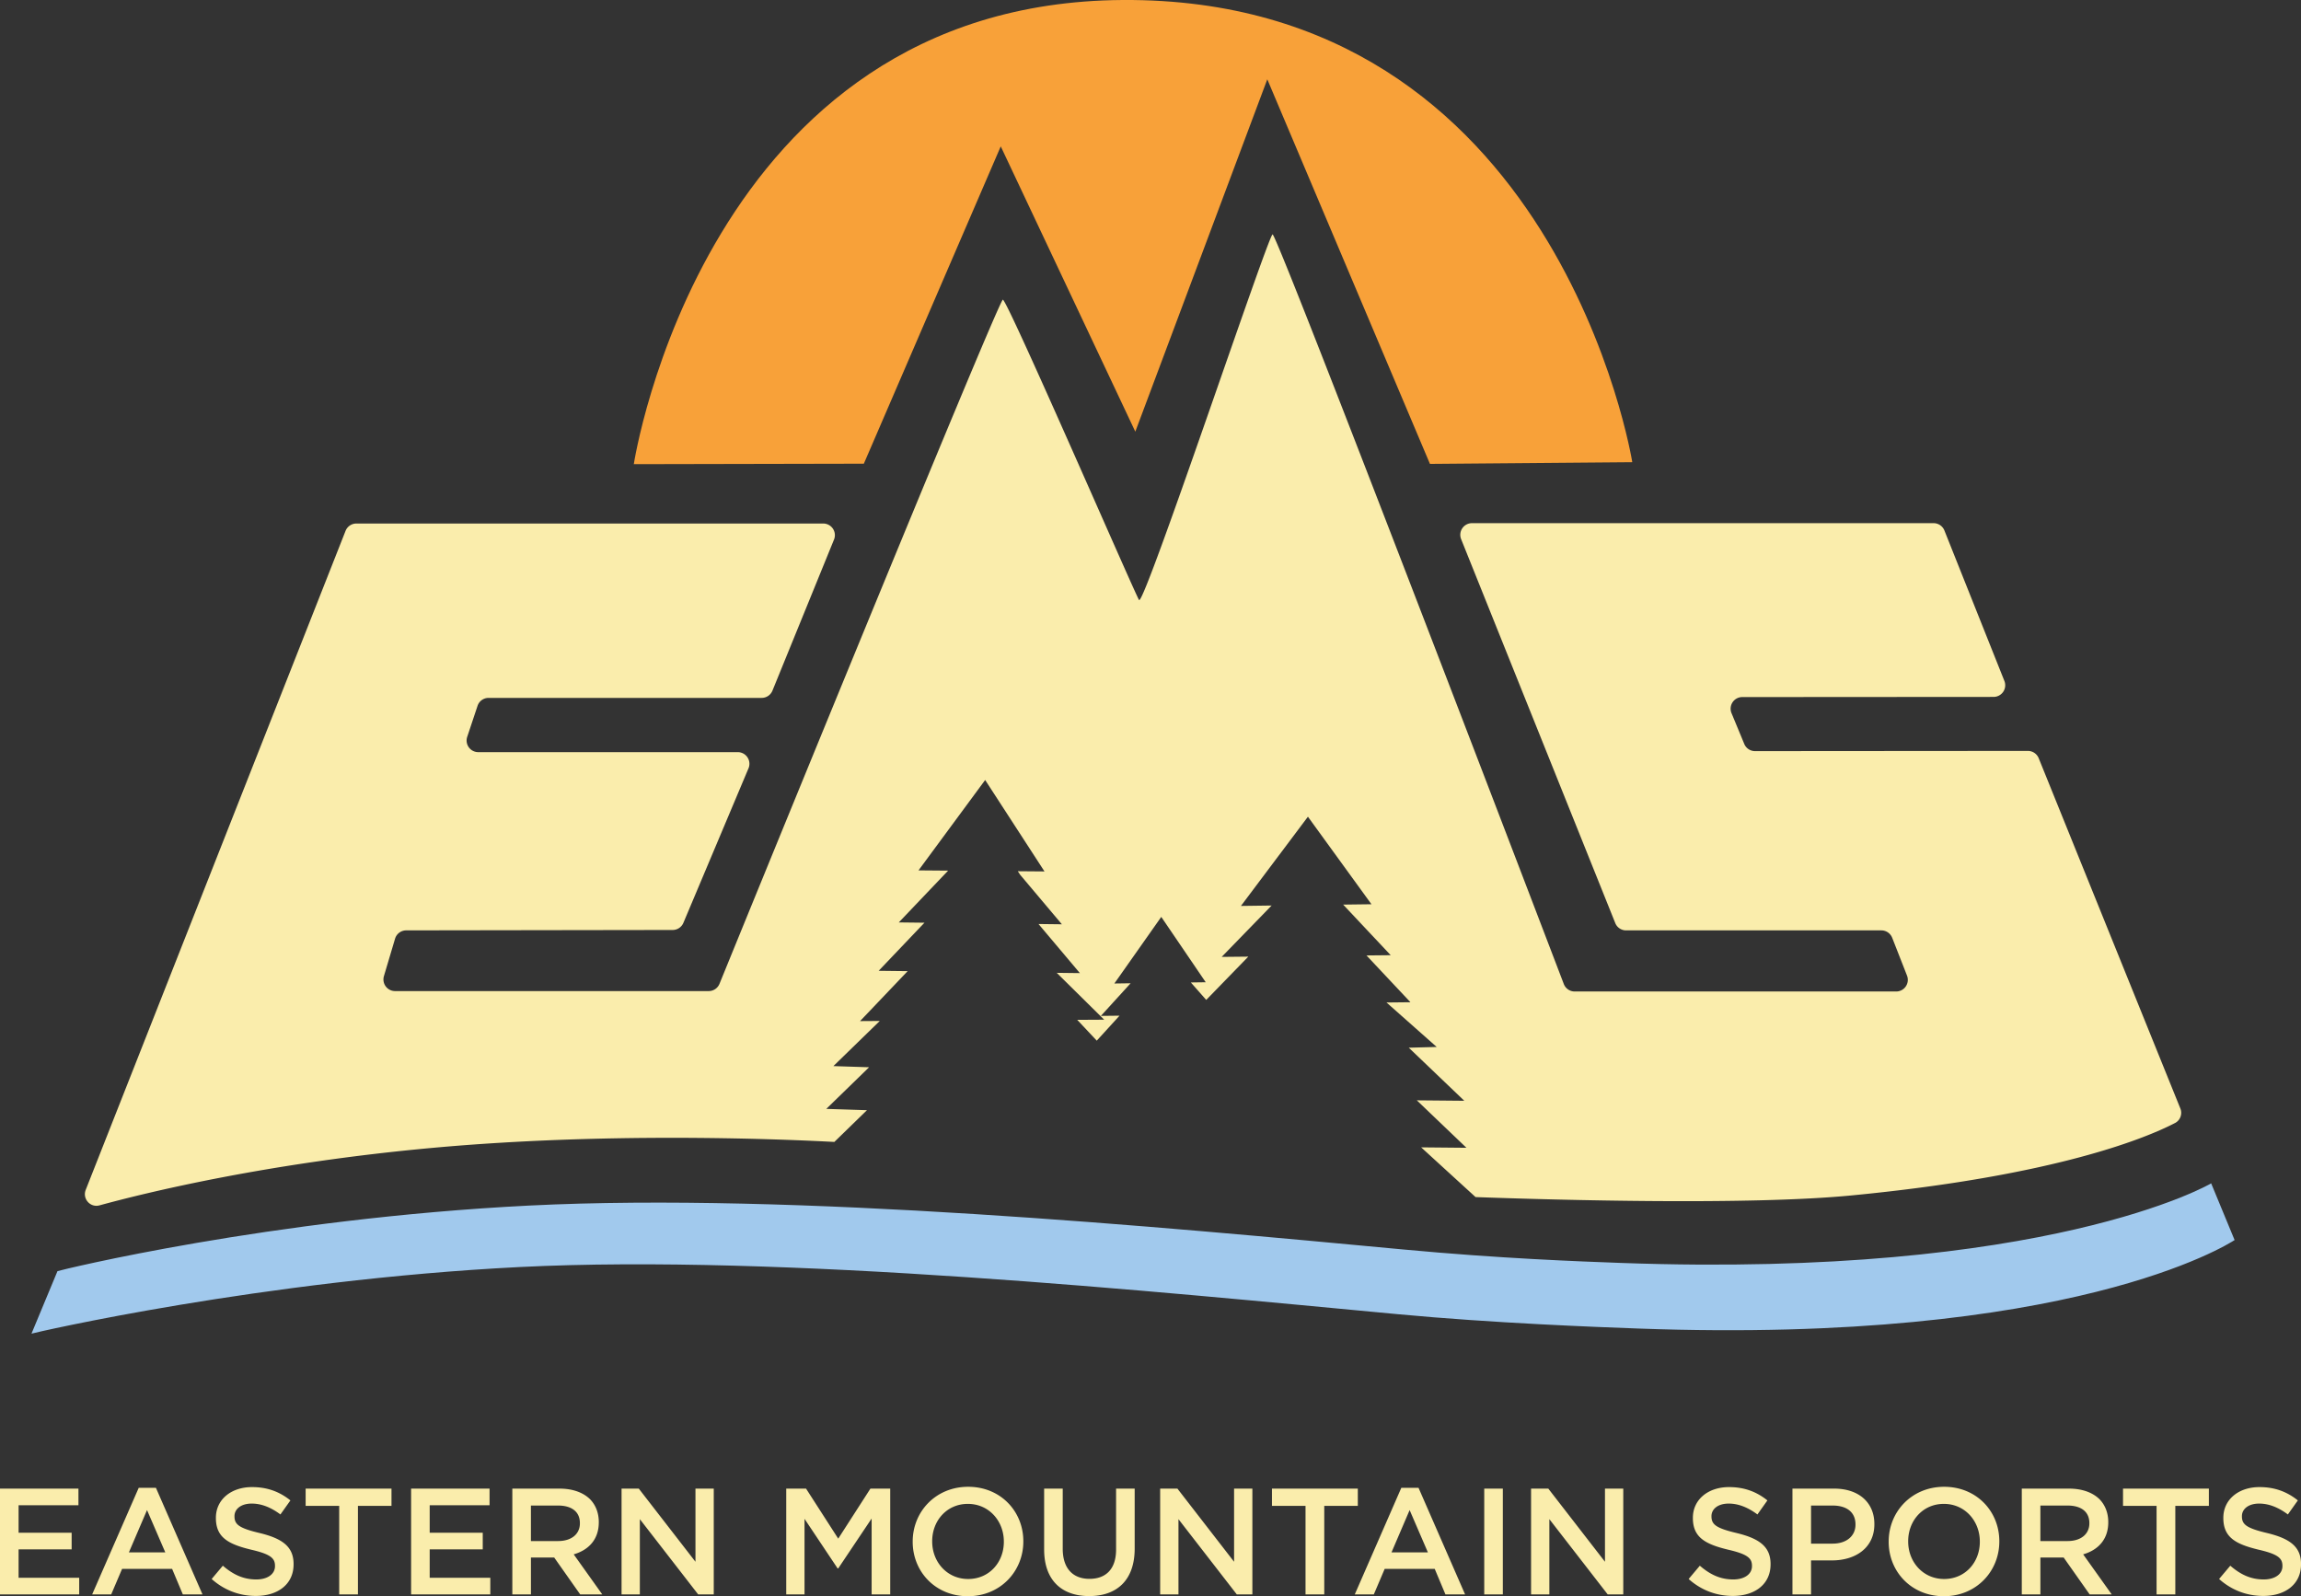
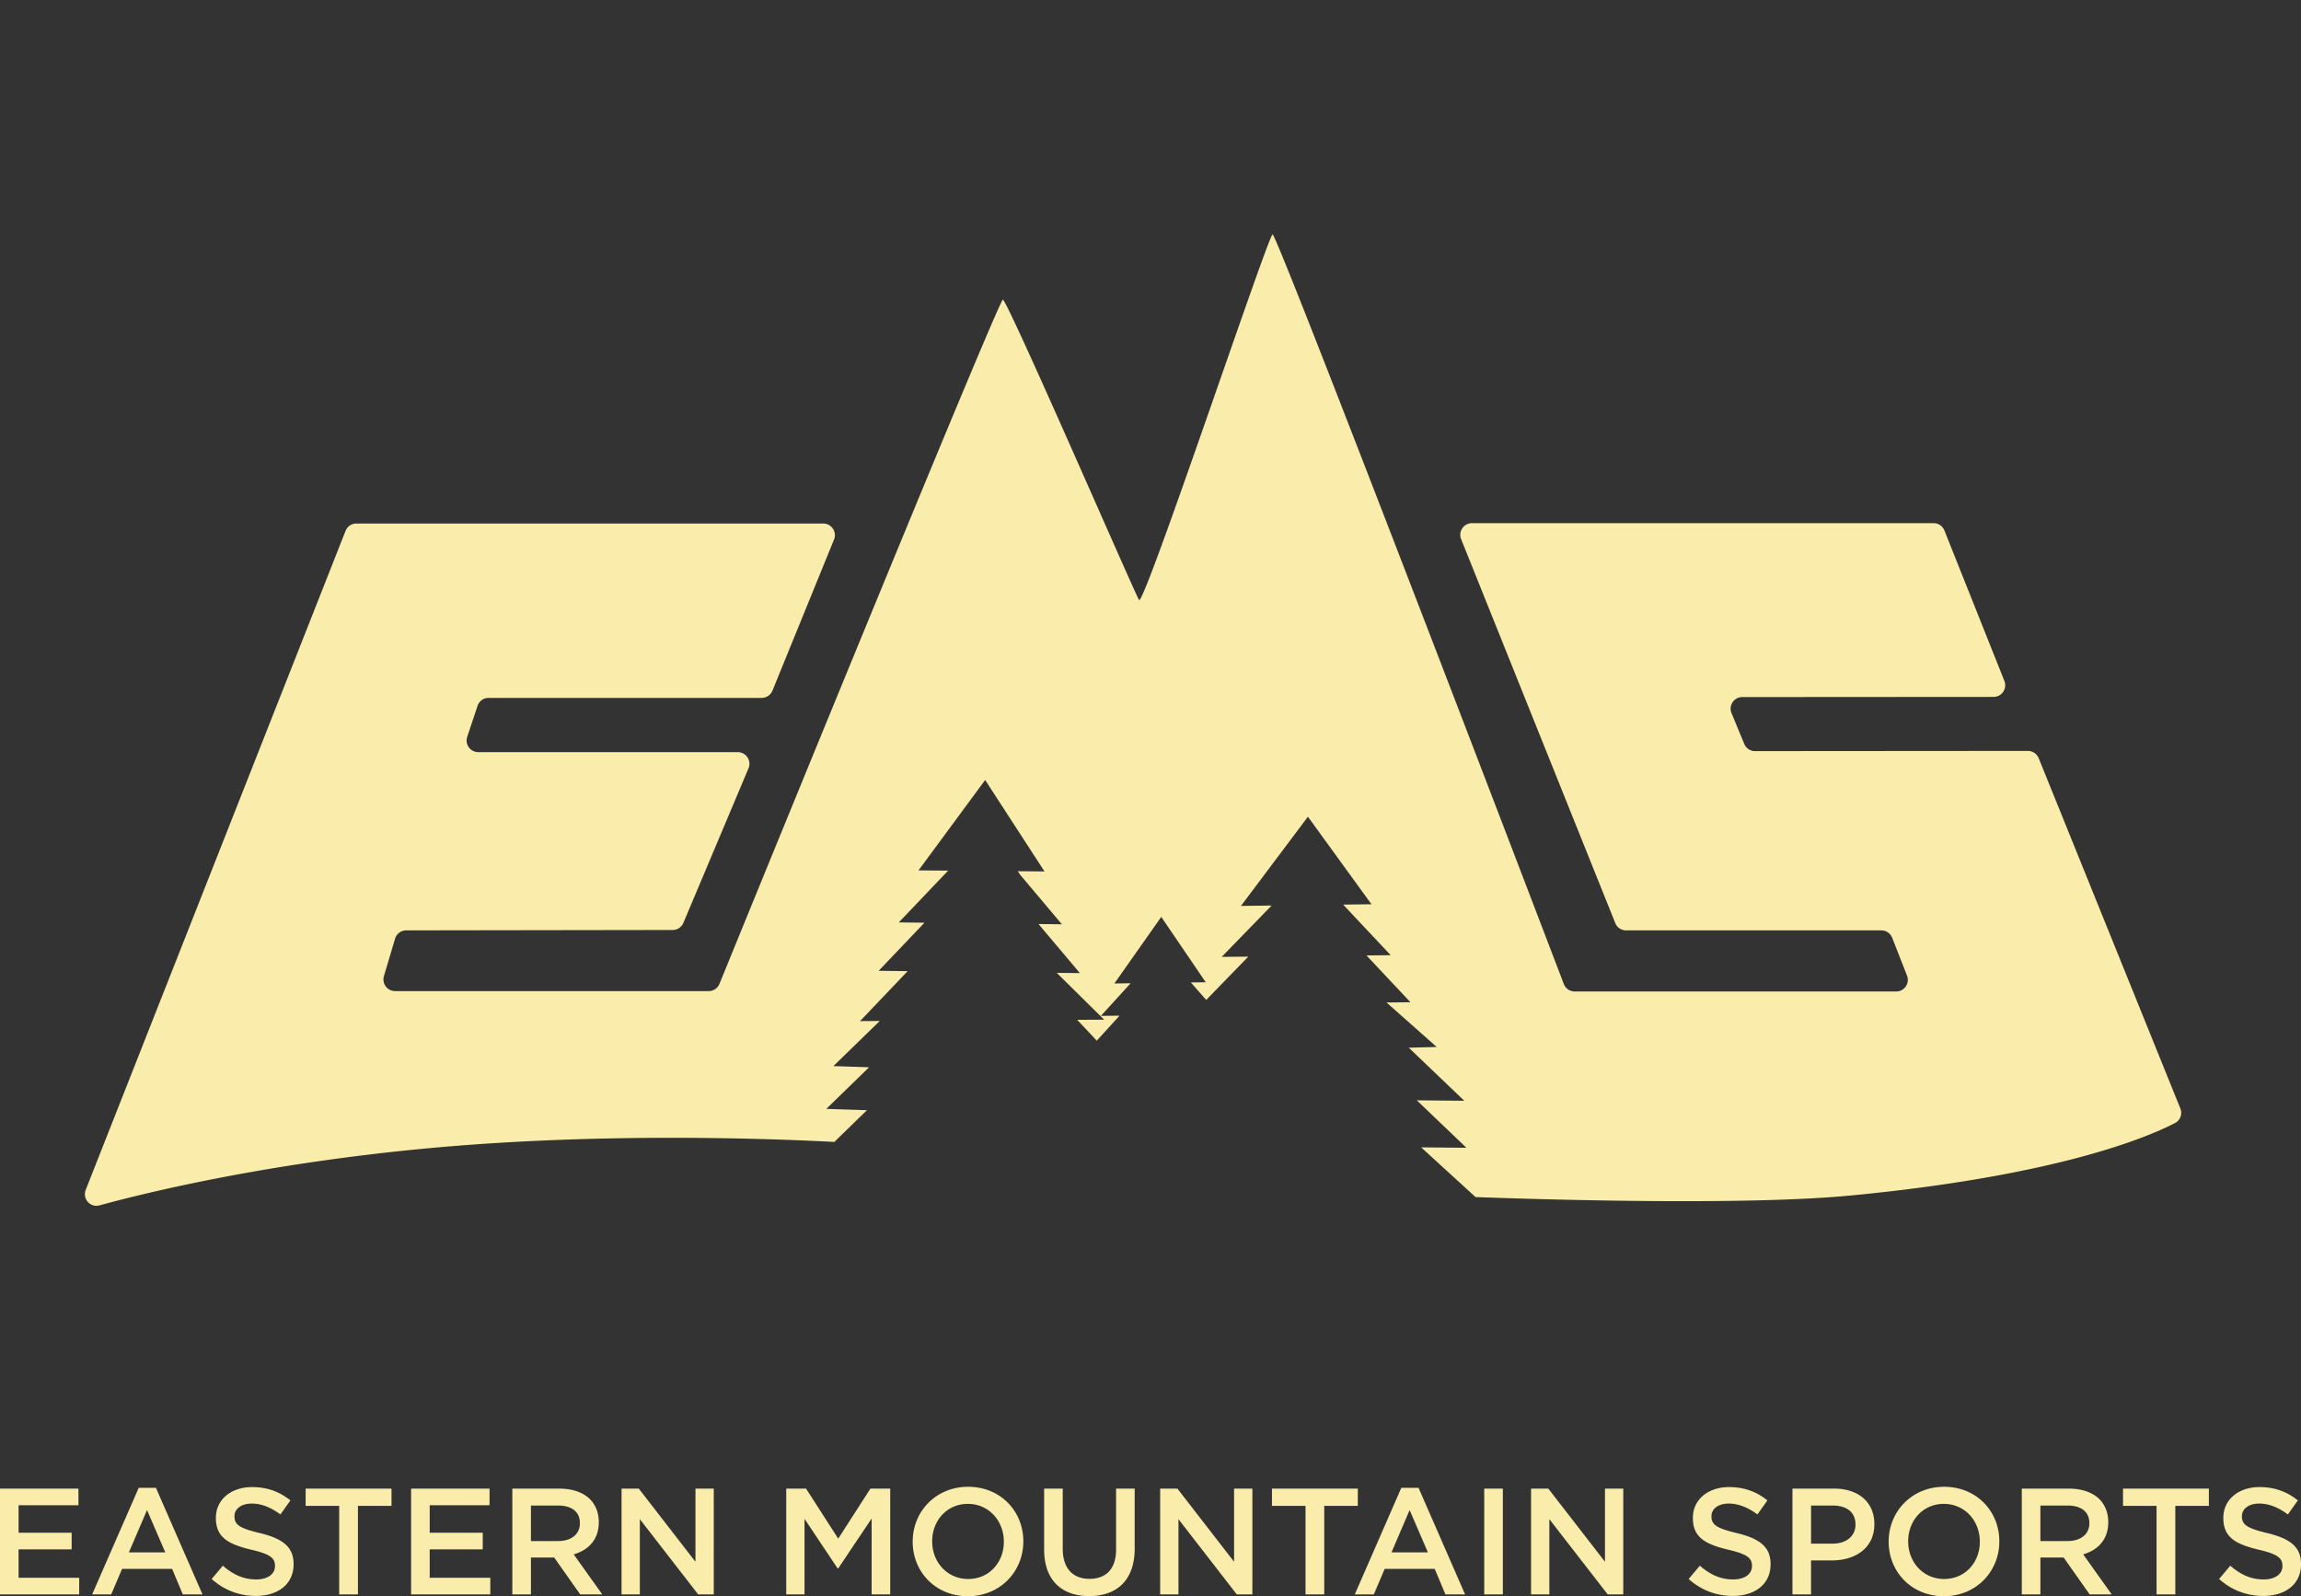
<svg xmlns="http://www.w3.org/2000/svg" viewBox="0 0 322.427 223.667" width="322.427" height="223.667">
  <rect x="0" y="0" width="322.427" height="223.667" fill="#333333" stroke="none" />
-   <path fill="#a1c9ed" d="M4.41 186.877l3.643-8.76c.303-.133 29.69-7.362 66.14-9.193 36.913-1.848 88.45 2.968 122.491 6.16 13.416 1.257 24.747 1.676 30.484 1.883 59.747 2.15 82.441-11.012 82.67-11.155l3.286 7.948c-.943.601-22.892 14.61-83.535 12.399-5.802-.21-20.269-.749-33.722-2.01-33.976-3.186-86.332-8.453-123.073-6.608-36.028 1.81-68.083 9.207-68.384 9.336" />
-   <path fill="#f8a139" d="M88.812 65.039S98.666.389 157.287 0c61.021-.402 71.436 64.764 71.436 64.764l-28.352.239-22.792-53.89-18.494 49.371L140.23 20.51l-19.185 44.464-32.232.066" />
  <path fill="#faedac" d="M305.516 155.31l-19.844-49.069a1.635 1.635 0 00-1.513-1.02l-38.236.028c-.66.001-1.255-.396-1.508-1.007l-1.786-4.312a1.63 1.63 0 011.506-2.255l35.216-.023a1.632 1.632 0 001.514-2.235l-8.405-21.082a1.63 1.63 0 00-1.515-1.028h-64.69a1.633 1.633 0 00-1.515 2.24l21.599 53.797a1.63 1.63 0 001.513 1.024h35.772c.672 0 1.273.411 1.519 1.036l2.077 5.301a1.631 1.631 0 01-1.519 2.226h-45.05a1.633 1.633 0 01-1.527-1.058s-40.12-105.098-40.803-105.028c-.605.063-17.862 51.762-18.704 51.238-.278-.174-18.457-42.096-19.092-42.09-.613.006-39.706 95.86-39.706 95.86a1.63 1.63 0 01-1.513 1.02H55.36a1.63 1.63 0 01-1.563-2.096l1.562-5.246c.206-.69.84-1.163 1.56-1.165l37.341-.056a1.63 1.63 0 001.5-.997l9.125-21.656a1.632 1.632 0 00-1.503-2.264H67.016a1.63 1.63 0 01-1.547-2.147l1.447-4.34a1.63 1.63 0 011.547-1.116h38.267a1.63 1.63 0 001.51-1.015l8.627-21.171a1.631 1.631 0 00-1.51-2.247h-65.42c-.67 0-1.27.41-1.517 1.034l-36.407 92.332c-.493 1.25.635 2.53 1.932 2.175 6.695-1.83 23.651-5.97 46.778-8.066 23.723-2.15 46.982-1.305 56.19-.822l4.571-4.447-5.698-.184 5.995-5.832-5.003-.162 6.5-6.324-2.763.018 6.669-7-4.063-.047 6.42-6.739-3.598-.041 6.913-7.257-4.15-.034 9.34-12.665 8.313 12.812-3.738-.03.311.476 5.865 6.96-3.276-.039 5.798 6.88-3.242-.038 6.647 6.566-3.776.021 2.736 2.916 3.19-3.5-2.61.028 4.165-4.57-2.278.031 6.572-9.332 6.23 9.158-2.086.028 2.157 2.447 5.896-6.065-3.73.038 6.997-7.198-4.3.057 9.386-12.503 8.903 12.267-3.967.05 6.664 7.09-3.394.034 6.161 6.557-3.357.035 7.034 6.233-3.912.103 7.779 7.437-6.653-.062 6.954 6.649-6.346-.06 7.624 6.968c11.646.417 38.258 1.152 52.61-.225 28.995-2.784 41.643-8.199 45.404-10.155a1.612 1.612 0 00.739-2.05M0 208.588h10.992v2.33H2.605v3.853h7.434v2.33H2.605v3.983h8.493v2.33H0v-14.826M23.164 217.526l-2.562-5.931-2.542 5.93zm-3.728-9.045h2.415l6.524 14.933H25.62l-1.503-3.58h-7.01l-1.525 3.58h-2.669l6.523-14.933M29.66 221.253l1.567-1.863c1.419 1.227 2.859 1.926 4.68 1.926 1.61 0 2.627-.763 2.627-1.864v-.043c0-1.058-.593-1.63-3.347-2.265-3.155-.763-4.934-1.695-4.934-4.428v-.042c0-2.54 2.118-4.3 5.062-4.3 2.16 0 3.875.66 5.38 1.866l-1.399 1.968c-1.333-.994-2.668-1.524-4.024-1.524-1.525 0-2.414.784-2.414 1.757v.043c0 1.144.678 1.653 3.537 2.33 3.135.763 4.744 1.884 4.744 4.34v.044c0 2.775-2.181 4.428-5.294 4.428-2.267 0-4.406-.785-6.185-2.373M47.53 211.002h-4.702v-2.414h12.03v2.414h-4.702v12.412H47.53v-12.412M57.606 208.588h10.992v2.33H60.21v3.853h7.435v2.33H60.21v3.983h8.494v2.33H57.606v-14.826M78.207 215.936c1.864 0 3.05-.974 3.05-2.477v-.043c0-1.588-1.144-2.456-3.071-2.456h-3.791v4.976zm-6.418-7.348h6.608c1.864 0 3.326.55 4.279 1.483.784.803 1.228 1.905 1.228 3.197v.042c0 2.437-1.461 3.897-3.515 4.49l4.003 5.614h-3.093l-3.643-5.169h-3.261v5.169h-2.606v-14.826M87.096 208.588h2.414l7.942 10.25v-10.25h2.563v14.826h-2.182l-8.175-10.547v10.547h-2.562v-14.826M110.171 208.588h2.776l4.51 7.01 4.511-7.01h2.775v14.826h-2.605V212.78l-4.68 6.988h-.086l-4.638-6.946v10.59h-2.563v-14.825M140.663 216.041V216c0-2.88-2.098-5.273-5.042-5.273-2.943 0-4.998 2.35-4.998 5.23V216c0 2.88 2.096 5.253 5.041 5.253 2.944 0 4.999-2.33 4.999-5.212zm-12.772 0V216c0-4.172 3.219-7.667 7.773-7.667 4.553 0 7.73 3.452 7.73 7.624V216c0 4.172-3.22 7.667-7.773 7.667-4.553 0-7.73-3.452-7.73-7.626M146.31 217.122v-8.534h2.605v8.43c0 2.751 1.418 4.214 3.748 4.214 2.309 0 3.728-1.377 3.728-4.11v-8.534h2.605v8.407c0 4.428-2.5 6.652-6.376 6.652-3.855 0-6.31-2.224-6.31-6.525M162.568 208.588h2.416l7.941 10.25v-10.25h2.563v14.826h-2.181l-8.176-10.547v10.547h-2.563v-14.826M182.936 211.002h-4.703v-2.414h12.03v2.414h-4.702v12.412h-2.625v-12.412M200.085 217.526l-2.561-5.931-2.541 5.93zm-3.728-9.045h2.416l6.523 14.933h-2.753l-1.504-3.58h-7.011l-1.524 3.58h-2.668l6.521-14.933M207.979 208.588h2.605v14.826h-2.605v-14.826M214.541 208.588h2.415l7.941 10.25v-10.25h2.563v14.826h-2.18l-8.176-10.547v10.547h-2.563v-14.826M236.621 221.253l1.568-1.863c1.419 1.227 2.859 1.926 4.68 1.926 1.61 0 2.626-.763 2.626-1.864v-.043c0-1.058-.592-1.63-3.346-2.265-3.154-.763-4.934-1.695-4.934-4.428v-.042c0-2.54 2.118-4.3 5.061-4.3 2.161 0 3.877.66 5.38 1.866l-1.397 1.968c-1.335-.994-2.67-1.524-4.026-1.524-1.524 0-2.413.784-2.413 1.757v.043c0 1.144.677 1.653 3.536 2.33 3.136.763 4.745 1.884 4.745 4.34v.044c0 2.775-2.182 4.428-5.296 4.428-2.265 0-4.405-.785-6.184-2.373M256.8 216.297c1.97 0 3.199-1.101 3.199-2.648v-.042c0-1.736-1.251-2.647-3.199-2.647h-3.028v5.337zm-5.633-7.709h5.844c3.474 0 5.634 1.97 5.634 4.955v.043c0 3.324-2.668 5.062-5.929 5.062h-2.944v4.766h-2.605v-14.826M277.423 216.041V216c0-2.88-2.098-5.273-5.04-5.273-2.946 0-5 2.35-5 5.23V216c0 2.88 2.097 5.253 5.041 5.253 2.944 0 4.999-2.33 4.999-5.212zm-12.772 0V216c0-4.172 3.218-7.667 7.773-7.667 4.553 0 7.73 3.452 7.73 7.624V216c0 4.172-3.218 7.667-7.771 7.667-4.554 0-7.732-3.452-7.732-7.626M289.721 215.936c1.863 0 3.05-.974 3.05-2.477v-.043c0-1.588-1.144-2.456-3.071-2.456h-3.792v4.976zm-6.418-7.348h6.608c1.864 0 3.325.55 4.278 1.483.783.803 1.23 1.905 1.23 3.197v.042c0 2.437-1.463 3.897-3.516 4.49l4.002 5.614h-3.092l-3.642-5.169h-3.263v5.169h-2.605v-14.826M302.188 211.002h-4.7v-2.414h12.028v2.414h-4.701v12.412h-2.627v-12.412M310.95 221.253l1.569-1.863c1.418 1.227 2.858 1.926 4.68 1.926 1.61 0 2.626-.763 2.626-1.864v-.043c0-1.058-.593-1.63-3.346-2.265-3.155-.763-4.934-1.695-4.934-4.428v-.042c0-2.54 2.118-4.3 5.062-4.3 2.16 0 3.876.66 5.378 1.866l-1.397 1.968c-1.335-.994-2.67-1.524-4.025-1.524-1.524 0-2.414.784-2.414 1.757v.043c0 1.144.678 1.653 3.536 2.33 3.136.763 4.746 1.884 4.746 4.34v.044c0 2.775-2.183 4.428-5.295 4.428-2.267 0-4.405-.785-6.185-2.373" />
</svg>